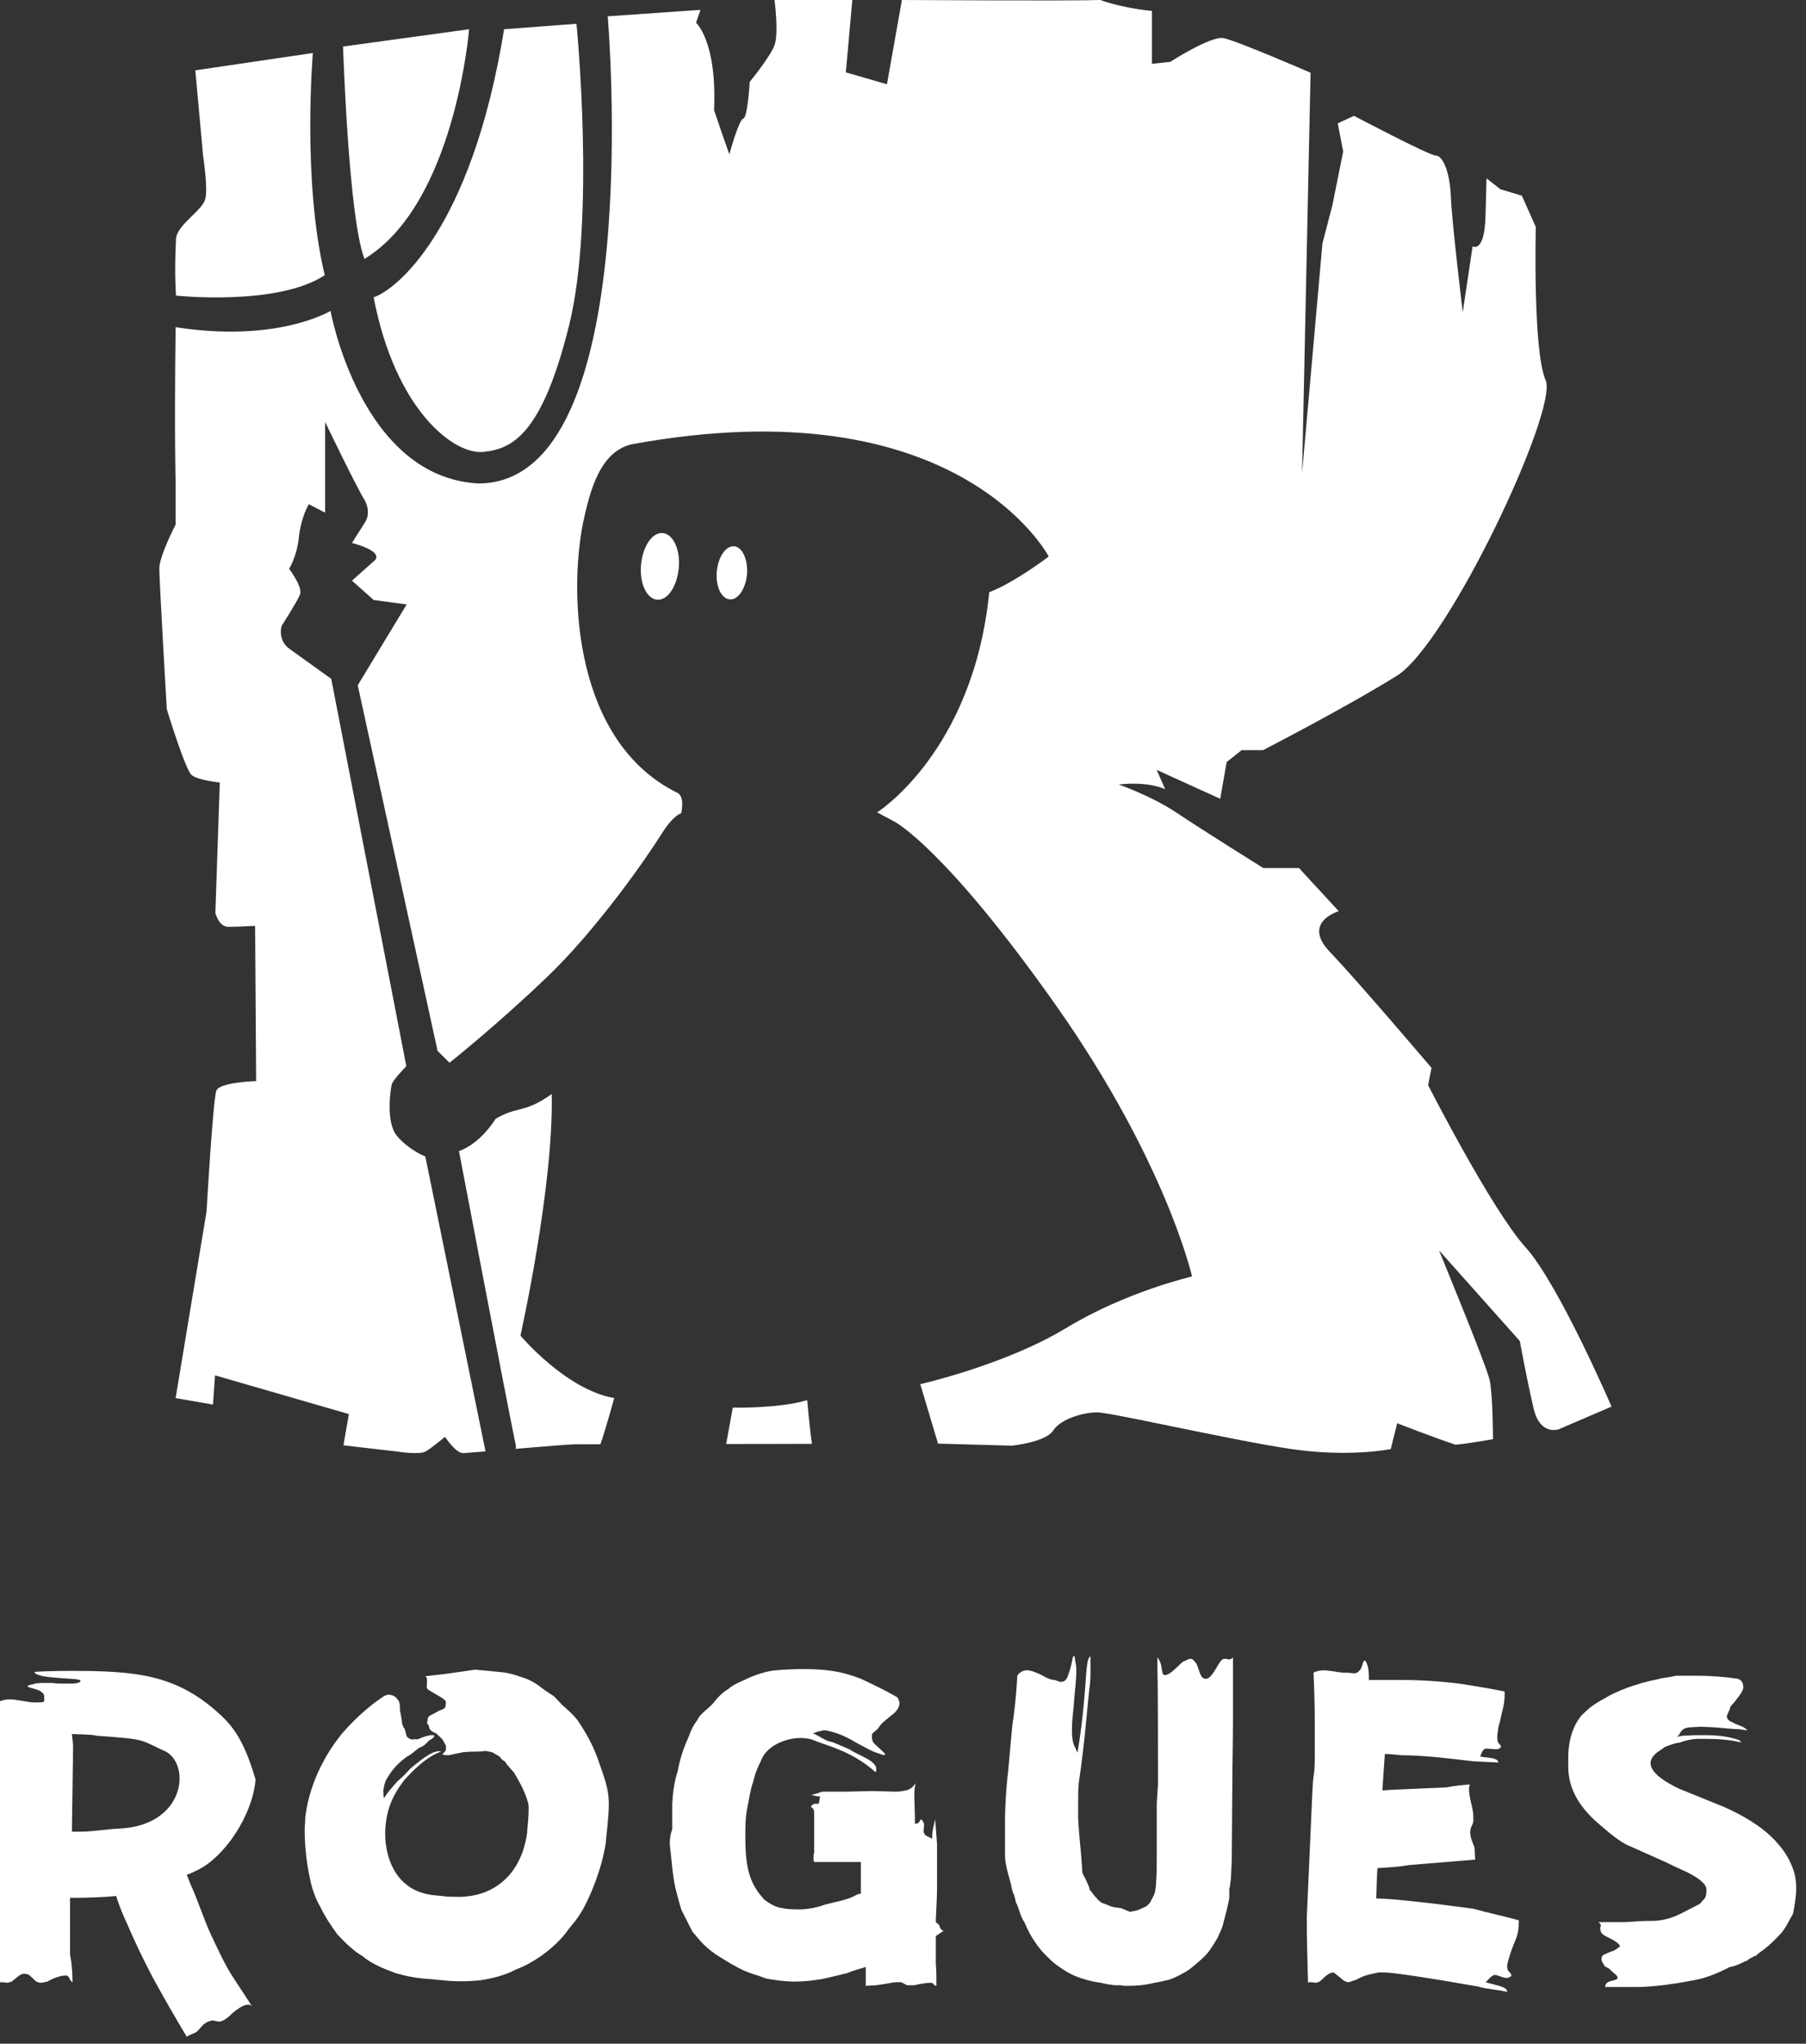
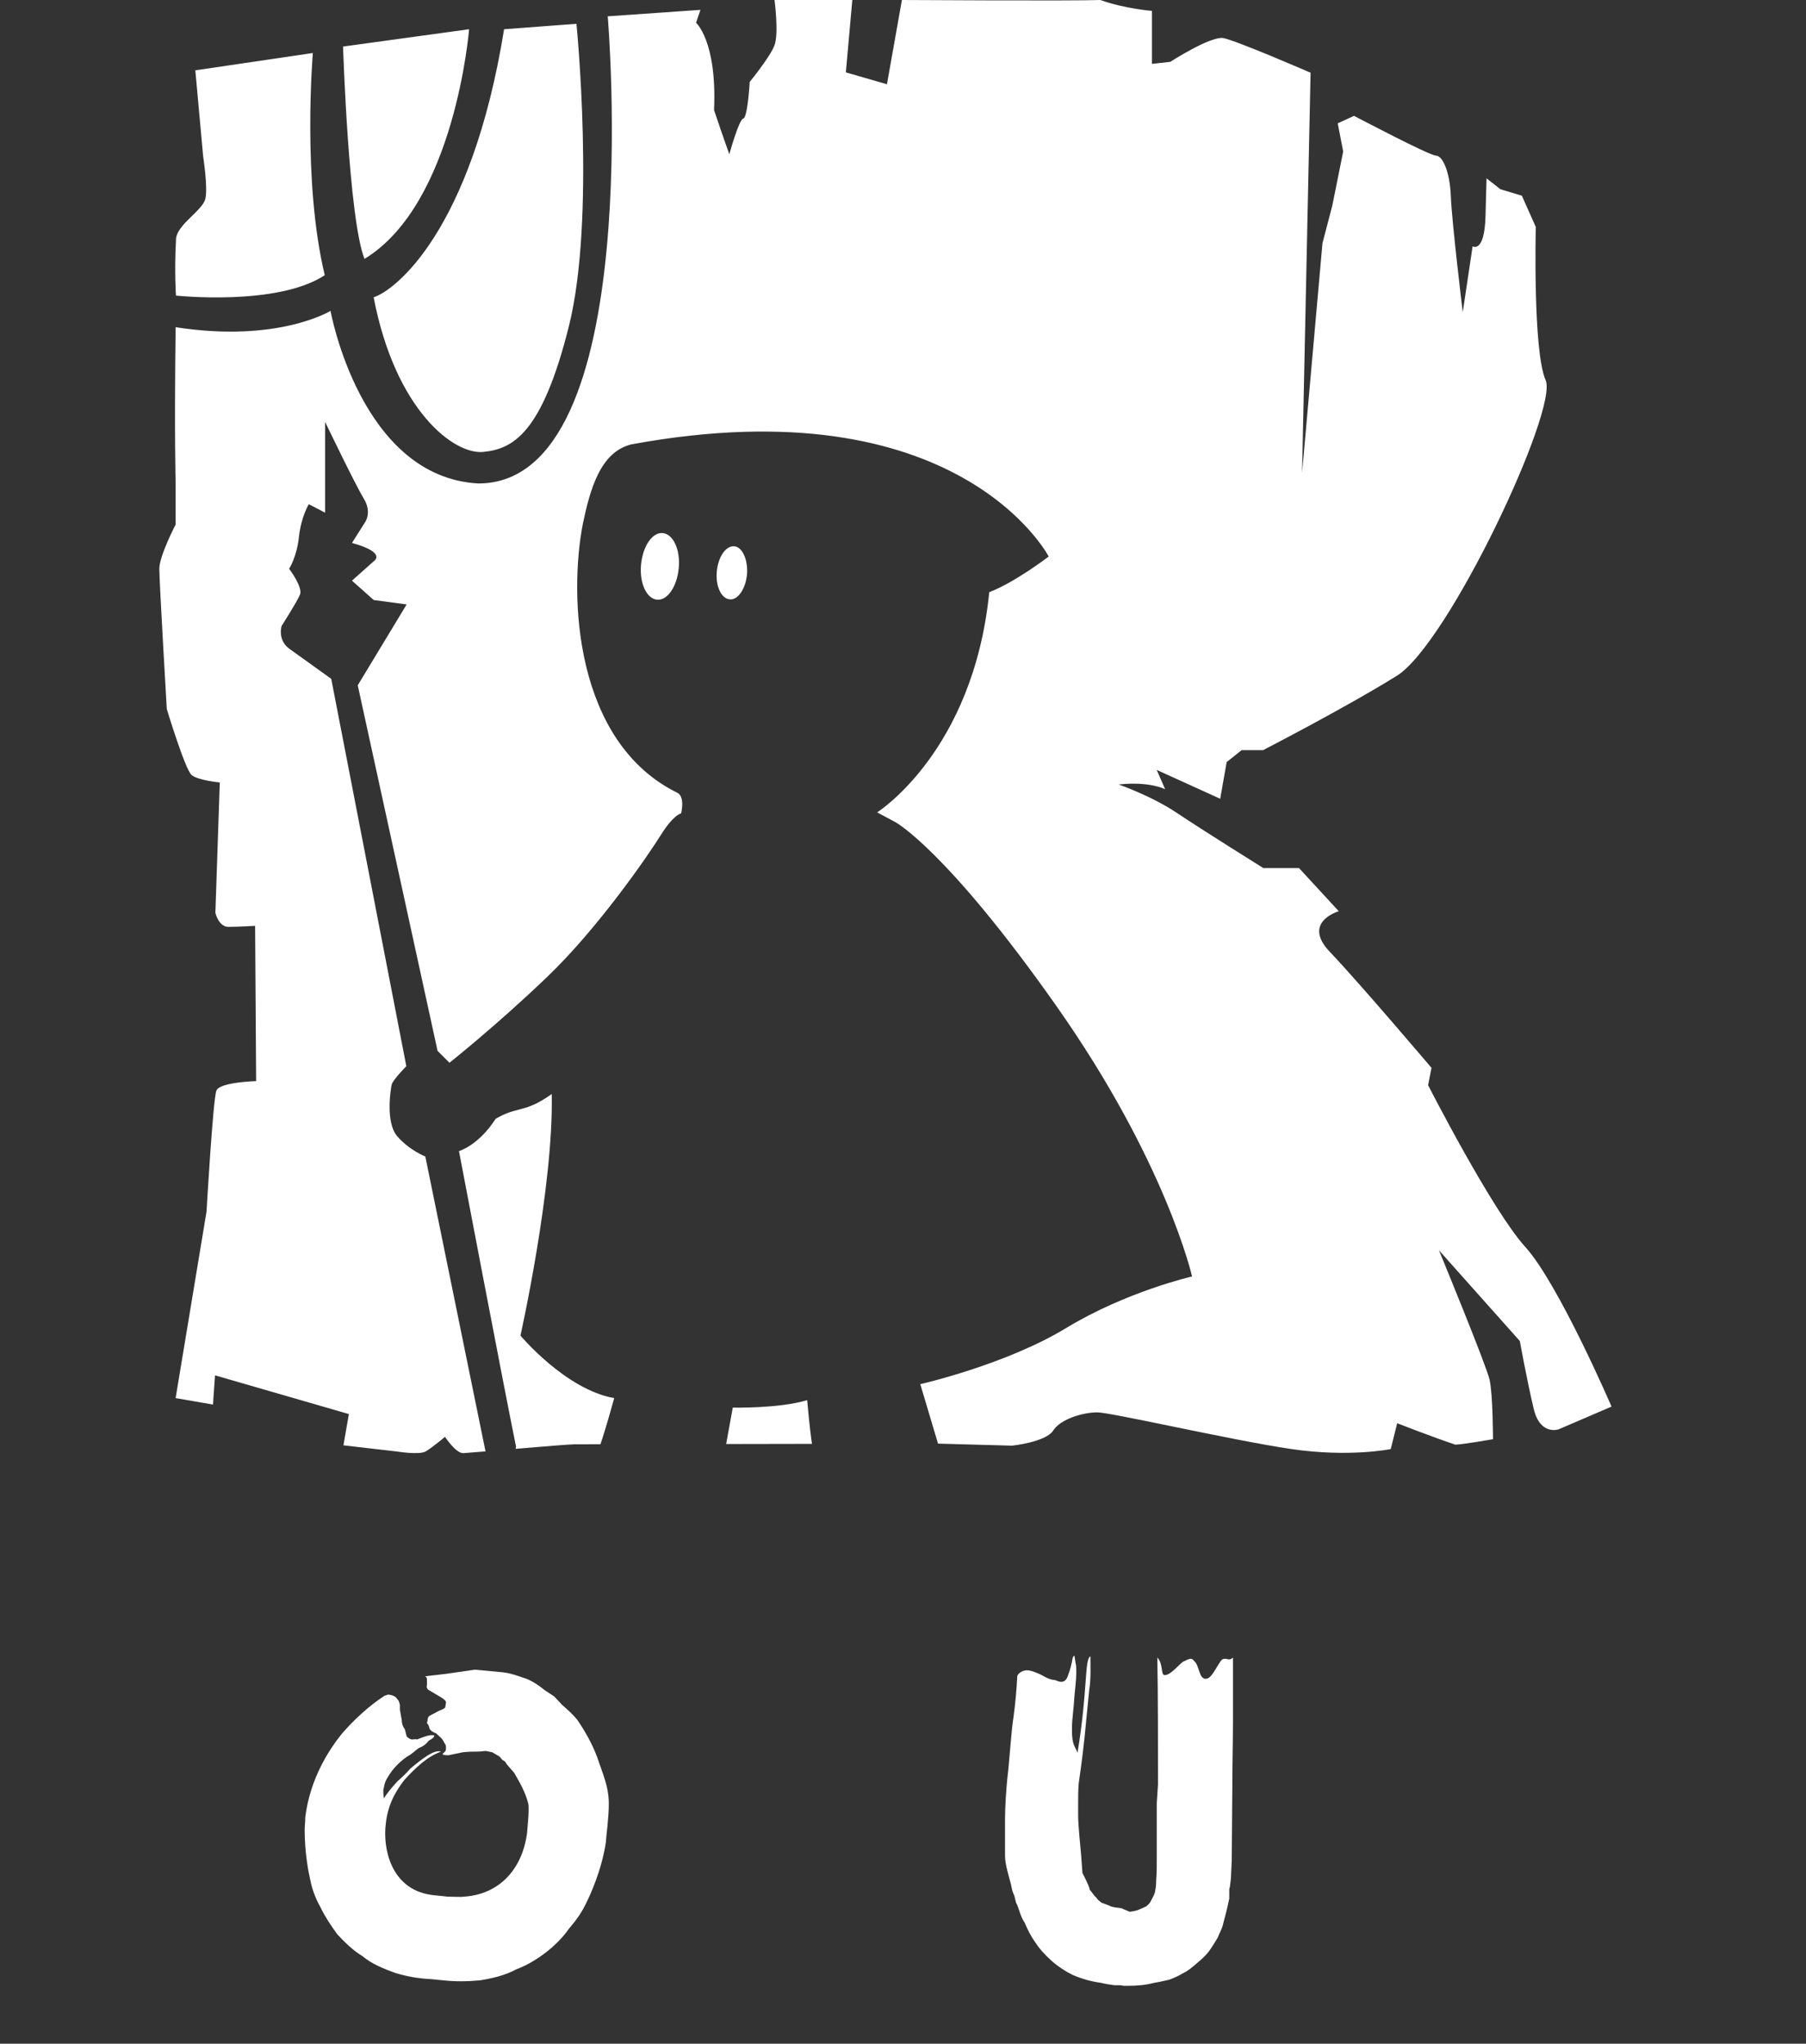
<svg xmlns="http://www.w3.org/2000/svg" width="175" height="198" viewBox="0 0 175 198" fill="none">
  <rect x="0" y="0" width="175" height="198" fill="#333333" stroke="none" />
-   <path d="M20.421 187.397C19.707 185.809 19.23 184.281 18.576 182.811C18.397 182.458 18.278 182.047 18.099 181.635C18.456 181.518 18.814 181.341 19.171 181.165C21.791 179.872 24.47 175.874 24.767 172.405C23.874 169.466 23.041 167.584 21.136 165.938C17.028 162.235 13.158 161.882 6.906 161.882C5.239 161.882 3.334 161.941 3.334 161.999C3.572 162.705 7.799 162.529 7.799 162.822C7.799 163.116 7.085 163.116 6.609 163.116H6.192C5.894 163.116 5.477 163.116 5.18 163.058C4.465 163.058 3.632 162.999 3.215 163.175C2.858 163.234 2.679 163.293 2.679 163.352C2.679 163.528 3.453 163.587 3.87 163.822C4.168 163.998 4.287 164.175 4.287 164.351V164.821C4.287 164.88 4.108 164.939 3.691 164.939H3.394C2.62 164.939 1.786 164.645 0.893 164.645C0.595 164.645 0.298 164.704 0 164.821L0 192.1C0 192.041 0.06 192.041 0.179 192.041L0.715 192.1L1.131 191.982C1.548 191.688 1.905 191.218 2.382 191.218L2.679 191.277C2.917 191.336 3.275 191.806 3.513 191.982C3.691 192.041 3.81 192.1 3.929 192.1C4.108 192.1 4.287 192.041 4.584 191.982C4.882 191.806 5.716 191.394 6.37 191.394C6.787 191.394 6.668 191.865 7.025 192.041C7.025 191.159 6.966 190.277 6.787 189.337V183.869C8.573 183.869 10.062 183.81 11.252 183.693C11.55 184.634 11.907 185.515 12.324 186.397C13.098 188.22 13.872 189.807 14.825 191.63C15.956 193.687 16.968 195.451 18.099 197.332C18.397 197.097 18.695 197.097 19.111 196.803C19.528 196.391 19.707 195.98 20.362 195.804L20.54 195.745C20.719 195.745 21.017 195.862 21.255 195.862C21.672 195.804 21.91 195.568 22.148 195.392C22.445 195.098 23.398 194.216 24.053 194.216C24.232 194.216 24.351 194.275 24.47 194.451L22.624 191.63C21.731 190.277 21.076 188.749 20.421 187.397ZM6.966 177.461L7.085 169.113L6.966 167.996C7.74 168.055 8.573 167.996 9.466 168.172C14.348 168.525 13.455 168.525 16.075 169.701C18.516 171.053 17.921 176.932 11.431 177.167C10.24 177.226 8.99 177.461 7.74 177.461H6.966Z" fill="white" />
  <path d="M58.695 178.578C58.755 177.755 58.993 176.109 58.993 174.757C58.993 174.228 58.933 173.816 58.874 173.463C58.695 172.464 58.219 171.288 57.862 170.23C57.385 168.937 56.671 167.702 55.956 166.644C55.48 166.056 55.063 165.703 54.468 165.174L53.694 164.351L52.801 163.763C52.206 163.293 51.491 162.764 50.658 162.529C50.003 162.293 49.288 162.058 48.514 161.999L46.014 161.764L43.989 162.058C42.858 162.235 41.965 162.293 41.191 162.411C41.31 162.47 41.37 162.587 41.37 162.646V163.234C41.31 163.469 41.37 163.587 41.489 163.704L42.68 164.41C42.977 164.586 43.215 164.763 43.215 164.939L43.156 165.35C43.156 165.527 42.799 165.644 42.501 165.762C42.025 166.056 41.787 166.115 41.548 166.291C41.489 166.35 41.429 166.526 41.429 166.703L41.37 166.938C41.548 167.114 41.548 167.232 41.608 167.408C41.608 167.526 41.787 167.761 42.263 167.937C42.62 168.29 42.858 168.408 43.037 168.819C43.096 168.937 43.215 169.054 43.215 169.231C43.215 169.466 43.215 169.583 43.156 169.642C43.096 169.818 42.441 170.054 43.454 170.054L44.883 169.76C45.478 169.701 45.895 169.701 46.252 169.701C46.669 169.701 46.847 169.642 47.085 169.642L47.681 169.76L48.395 170.171L48.693 170.524C48.871 170.583 48.99 170.7 49.11 170.935L49.824 171.759C50.36 172.699 50.896 173.581 51.193 174.757C51.312 175.404 51.074 177.344 51.074 177.579C50.598 181.165 48.336 183.517 45.002 183.752C44.644 183.81 43.751 183.752 43.334 183.752C42.918 183.693 42.084 183.634 41.727 183.575C37.857 182.987 37.083 179.048 37.381 176.697C37.619 174.404 38.75 173.052 39.167 172.464C40.298 171.229 41.429 170.171 42.739 169.701C42.084 169.466 40.894 170.406 39.762 171.347C39.405 171.759 38.988 172.17 38.512 172.582C38.036 173.111 37.559 173.64 37.202 174.228C37.143 173.934 37.143 173.64 37.143 173.405L37.202 173.17C37.262 172.758 37.381 172.464 37.619 172.111C38.036 171.406 38.631 170.759 39.465 170.171C39.941 169.936 40.239 169.583 40.596 169.348C41.072 169.172 41.31 168.937 41.548 168.643C41.965 168.408 42.025 168.349 42.084 168.172C42.084 168.114 42.025 168.114 41.906 168.114C41.489 168.055 40.596 168.466 40.417 168.525C40.239 168.466 40.12 168.525 39.941 168.525C39.762 168.525 39.584 168.408 39.405 168.231L39.227 167.526C38.988 167.232 38.929 166.879 38.929 166.644L38.75 165.644V165.174C38.691 164.939 38.631 164.704 38.512 164.645C38.333 164.351 38.095 164.233 37.619 164.175L37.262 164.292C35.714 165.292 34.285 166.644 33.154 167.937C31.963 169.407 30.058 172.229 29.581 176.05V176.109C29.581 176.521 29.522 176.932 29.522 177.285C29.522 179.46 29.879 181.341 30.058 182.106C30.236 182.987 30.534 183.869 31.07 184.81C31.487 185.692 32.082 186.574 32.678 187.397C33.451 188.22 34.225 188.984 35.118 189.513C36.012 190.277 37.202 190.748 38.333 191.159C39.524 191.512 40.596 191.688 41.787 191.747L42.382 191.806L42.977 191.865C44.109 191.982 45.18 191.982 46.49 191.865C47.621 191.688 48.931 191.394 50.003 190.806C51.908 190.101 53.992 188.514 55.123 186.868C55.837 186.044 56.373 185.28 56.79 184.398C57.207 183.575 58.278 181.224 58.695 178.578Z" fill="white" />
-   <path d="M90.679 190.219V187.573L91.453 187.044C91.215 187.044 91.156 186.868 91.037 186.632C91.037 186.515 90.977 186.456 90.739 186.28C90.68 186.28 90.679 186.103 90.679 185.986C90.739 184.516 90.799 183.928 90.799 182.635V178.696L90.62 176.285C90.441 176.991 90.322 177.402 90.322 178.167C90.025 177.931 89.727 177.931 89.548 177.638C89.548 177.579 89.489 177.52 89.489 177.402L89.548 176.814C89.548 176.697 89.489 176.579 89.429 176.462C89.37 176.344 89.31 176.285 89.251 176.285C89.131 176.285 89.132 176.521 88.953 176.638L88.655 176.697V176.109L88.596 173.934C88.596 173.64 88.596 173.346 88.715 172.758C88.358 173.346 87.941 173.463 87.405 173.522C87.226 173.581 86.988 173.581 86.75 173.581L84.488 173.522L82.047 173.581H79.725C79.367 173.64 79.01 173.875 78.594 173.875C78.951 173.993 79.189 174.051 79.487 174.051C79.367 174.287 79.427 174.58 79.308 174.757H78.951C78.832 174.757 78.772 174.816 78.713 174.874L78.594 174.992C78.594 175.168 78.772 175.168 78.832 175.286C78.891 175.462 78.891 175.58 78.891 175.815V179.519C78.832 179.636 78.832 179.813 78.832 179.989C78.832 180.165 78.832 180.283 78.891 180.401H83.416V183.458L83.118 183.517C82.106 184.104 81.094 184.222 79.963 184.516C79.01 184.869 78.355 184.927 77.76 184.986H77.105C76.569 184.986 76.033 184.927 75.498 184.81C75.021 184.692 74.426 184.34 74.069 184.046C72.64 182.517 72.223 180.989 72.223 177.99C72.223 176.932 72.223 176.109 72.402 175.227C72.58 174.345 72.699 173.405 72.997 172.582C73.176 171.759 73.473 171.112 73.771 170.524C74.307 168.995 76.807 167.996 78.653 168.525C79.367 168.819 79.963 168.995 80.737 169.289C82.166 169.818 83.535 170.524 84.845 171.7C85.321 170.642 83.178 170.112 82.285 169.466L80.618 168.76C80.082 168.76 79.308 168.114 78.772 167.937C79.01 167.878 79.129 167.761 79.546 167.702C79.606 167.702 79.665 167.643 79.844 167.643C80.082 167.643 80.379 167.702 80.737 167.82C81.392 167.996 82.166 168.349 82.94 168.819C83.714 169.231 84.488 169.701 85.143 169.877C85.44 169.995 85.619 170.054 85.738 170.054C85.738 169.936 85.738 169.877 85.678 169.818L84.726 168.937C84.547 168.76 84.488 168.525 84.488 168.29C84.488 168.114 84.488 167.996 84.547 167.937L85.083 167.467C85.321 166.997 85.916 166.585 86.393 166.174C86.81 165.88 87.167 165.468 87.167 164.939L86.988 164.469C85.797 163.763 84.547 163.175 83.416 162.646C81.451 161.882 79.963 161.705 77.701 161.705C77.046 161.705 75.438 161.764 74.724 161.882C74.009 161.999 73.354 162.235 72.759 162.47C72.044 162.822 71.151 163.116 70.556 163.646C69.961 163.998 69.484 164.527 69.068 165.057C68.591 165.586 67.817 166.056 67.579 166.644C67.162 167.173 66.924 167.702 66.746 168.231C66.21 169.407 65.853 170.524 65.674 171.582C65.317 172.699 65.198 173.699 65.138 174.757V177.226C64.96 177.696 64.9 178.167 64.9 178.696C65.079 180.107 65.138 181.459 65.436 182.87C65.614 183.575 65.793 184.281 66.031 185.045L67.103 187.161C67.698 187.808 68.055 188.455 69.425 189.395C70.08 189.807 70.735 190.219 71.509 190.63C72.461 191.159 73.354 191.336 74.247 191.688C75.2 191.865 76.093 191.982 77.046 191.982C77.998 191.982 78.832 191.865 79.606 191.747C80.439 191.571 81.332 191.336 82.106 191.159C82.642 190.924 83.297 190.748 83.892 190.571V192.394L84.904 192.335C86.214 192.159 86.512 192.041 86.929 192.041H87.226C87.405 192.041 87.524 192.159 87.881 192.335H88.596C88.834 192.276 89.608 192.1 90.203 192.1C90.501 192.1 90.441 192.394 90.739 192.394C90.739 191.63 90.739 190.865 90.679 190.219Z" fill="white" />
  <path d="M119.116 160.765C118.937 160.765 118.878 160.706 118.699 160.706C118.52 160.706 118.401 160.765 118.282 160.941C117.806 161.588 117.389 162.646 116.853 162.646C116.734 162.646 116.675 162.646 116.615 162.587C116.198 162.411 116.139 161.235 115.722 160.941C115.603 160.765 115.484 160.706 115.365 160.706C115.305 160.706 115.067 160.765 114.77 160.941C114.472 160.941 113.519 162.293 112.864 162.293C112.448 162.293 112.745 161.235 112.15 160.588V161C112.209 163.998 112.209 169.995 112.209 172.876L112.09 174.698V179.695C112.09 180.695 112.09 181.4 112.031 182.223C112.031 182.693 111.971 182.987 111.912 183.34C111.793 183.693 111.674 183.869 111.554 184.104C111.435 184.398 111.257 184.516 111.078 184.692L110.423 184.986C110.185 185.104 109.887 185.163 109.471 185.221L108.637 184.869C108.22 184.81 107.982 184.81 107.625 184.692C107.268 184.516 107.03 184.457 106.732 184.34C106.553 184.163 106.375 184.104 106.256 183.869C105.958 183.634 105.898 183.399 105.601 183.105C105.541 182.752 105.363 182.458 105.184 182.047L104.886 181.459L104.767 179.813C104.708 179.166 104.47 176.756 104.47 175.933V174.757C104.47 174.169 104.47 173.463 104.529 172.758C104.827 170.7 105.065 168.819 105.244 166.761L105.541 163.763C105.72 162.646 105.66 161.647 105.66 160.471C105.065 160.765 105.422 163.704 104.41 169.818C104.172 169.172 103.874 169.054 103.874 167.702V167.349C103.874 166.585 104.053 165.468 104.112 164.351C104.172 163.587 104.291 162.764 104.291 162.058C104.291 161.647 104.291 161.353 104.232 161.176L104.112 160.412C104.053 160.412 103.993 160.471 103.934 160.647C103.874 161.059 103.696 161.823 103.517 162.235C103.338 162.881 103.041 162.94 102.803 162.94C102.564 162.94 102.326 162.764 102.148 162.764C101.493 162.705 101.076 162.293 100.421 162.058C100.004 161.882 99.707 161.823 99.528 161.823C99.23 161.823 98.933 161.941 98.695 162.176L98.575 162.352C98.516 163.587 98.397 164.939 98.218 166.291C97.98 167.702 97.802 170.818 97.623 172.17C97.504 173.287 97.385 175.11 97.385 176.227V179.813C97.385 180.636 97.801 181.929 97.98 182.635C98.04 182.987 98.099 183.281 98.278 183.634L98.456 184.34L98.575 184.575C98.814 185.221 98.933 185.751 99.29 186.28C99.588 186.985 99.885 187.573 100.302 188.161C100.719 188.808 101.255 189.395 101.909 189.983C102.505 190.513 103.219 190.983 103.934 191.336C104.886 191.747 105.779 191.982 106.672 192.1C107.149 192.217 107.506 192.276 107.982 192.335H108.578L108.875 192.394H109.233C110.126 192.394 110.959 192.335 111.852 192.1C112.269 192.041 112.745 191.923 113.281 191.806C113.757 191.63 114.174 191.453 114.65 191.159C115.067 190.983 115.484 190.63 115.96 190.219C116.377 189.866 116.794 189.513 117.151 189.043C117.449 188.631 117.687 188.22 117.984 187.749C118.163 187.279 118.401 186.926 118.52 186.397C118.758 185.515 118.937 184.81 119.116 183.928V183.105C119.116 182.87 119.175 182.87 119.175 182.811C119.235 182.341 119.294 181.929 119.294 181.518L119.354 180.283L119.413 172.876C119.413 170.818 119.473 168.76 119.473 166.703V160.588C119.354 160.706 119.235 160.765 119.116 160.765Z" fill="white" />
-   <path d="M142.762 184.927C138.952 184.398 134.725 183.928 133.355 183.928L133.415 182.047L133.474 180.989C134.486 180.93 135.558 180.871 136.511 180.695L142.941 180.165L142.881 178.99C142.703 178.519 142.464 178.049 142.464 177.52C142.464 176.991 142.703 176.873 142.762 176.462V176.168C142.762 175.933 142.762 175.639 142.703 175.404C142.703 175.227 142.345 174.051 142.345 173.346C142.345 173.052 142.405 172.876 142.524 172.876C141.809 172.934 141.036 172.993 140.143 173.17L134.784 173.405L133.951 173.463L134.189 169.936C134.725 169.936 135.26 169.995 135.796 170.054C138.118 170.054 141.274 170.465 142.762 170.642L145.203 170.759C145.084 170.23 144.132 170.348 143.417 170.171C143.596 169.877 143.596 169.466 144.012 169.407L144.905 169.466C145.084 169.466 145.203 169.466 145.263 169.407C145.382 169.348 145.441 169.289 145.441 169.231C145.441 169.054 145.203 168.937 145.144 168.76C145.084 168.643 145.084 168.466 145.084 168.29C145.084 167.996 145.144 167.702 145.203 167.291C145.382 166.761 145.441 166.232 145.62 165.586C145.739 165.115 145.798 164.645 145.798 164.175V163.881C144.429 163.587 143.179 163.41 141.81 163.175C140.143 162.94 137.999 162.764 136.034 162.764H132.641C132.641 162.235 132.641 161.647 132.462 161.235C132.403 161 132.284 160.882 132.224 160.882C132.045 160.882 132.045 161.47 131.807 161.764C131.629 161.999 131.45 162.117 131.212 162.117L130.557 162.058H130.319C129.843 162.058 129.426 161.941 128.89 161.882L128.354 161.823C127.937 161.823 127.58 161.882 127.282 162.058C127.342 163.646 127.402 165.057 127.402 166.644V169.877C127.402 172.405 127.283 171.112 127.163 173.699L126.628 185.751C126.628 187.867 126.687 189.983 126.747 192.1C126.806 192.041 126.925 192.041 127.044 192.041L127.521 192.1C127.58 192.1 127.699 192.041 127.878 191.982C128.354 191.571 128.711 191.1 129.247 191.1L130.259 191.923C130.438 191.982 130.557 192.041 130.617 192.041C130.795 192.041 131.033 191.923 131.212 191.865C131.391 191.865 131.867 191.512 132.522 191.336L132.998 191.218L133.593 191.1H134.129C135.022 191.1 138.475 191.63 143.179 192.453C144.191 192.747 145.084 192.747 146.037 192.982C146.096 192.453 144.846 192.335 143.953 192.041C144.251 191.806 144.37 191.512 144.786 191.336C145.203 191.336 145.56 191.63 145.977 191.63C146.096 191.63 146.156 191.63 146.215 191.571C146.394 191.512 146.453 191.453 146.453 191.394C146.453 191.218 146.275 191.1 146.096 190.865L146.037 190.571C146.037 190.16 146.215 189.807 146.275 189.513C146.453 188.866 146.691 188.396 146.93 187.749C147.108 187.279 147.168 186.809 147.168 186.28V186.044C145.679 185.633 144.25 185.339 142.762 184.927ZM142.524 172.876C142.583 172.876 142.583 172.876 142.583 172.876H142.524Z" fill="white" />
-   <path d="M168.634 162.764L168.396 162.646C167.205 162.47 165.835 162.352 164.466 162.352H162.382C161.727 162.529 161.132 162.529 160.596 162.705C159.584 162.881 158.691 163.175 157.798 163.469C156.845 163.822 156.071 164.175 155.416 164.586C154.523 165.057 153.988 165.468 153.333 166.115C153.095 166.35 151.963 167.643 151.963 170.289V171.171C151.963 173.346 153.095 175.051 154.643 176.462C155.536 177.226 156.488 178.108 157.56 178.696L161.251 180.342C162.085 180.753 162.859 181.106 163.514 181.4C164.645 181.988 165.359 182.517 165.359 183.105C165.359 183.517 165.3 183.81 165.121 183.987L164.704 184.457L163.216 185.221C162.144 185.809 161.132 186.103 160.06 186.103C159.167 186.103 158.393 186.162 157.5 186.221H154.881C155.059 186.338 155.119 186.456 155.119 186.574L155.059 186.75C155.059 186.809 155.059 187.161 155.238 187.338C155.476 187.573 155.952 187.749 156.369 187.985C156.667 188.161 156.964 188.396 156.964 188.572L156.667 188.808C156.429 188.984 156.25 189.043 156.19 189.043L155.357 189.395C155.238 189.513 155.178 189.631 155.178 189.807C155.178 189.925 155.238 190.101 155.416 190.336C155.416 190.454 155.595 190.571 155.952 190.748C156.131 190.983 156.667 191.336 156.726 191.512C156.905 192.041 155.536 191.688 155.536 192.511H158.512C159.763 192.511 161.608 192.335 164.049 191.865C165.181 191.688 166.371 191.218 167.622 190.571C168.098 190.513 168.574 190.277 169.05 190.042C169.289 189.983 169.408 189.866 169.646 189.689C169.824 189.689 169.824 189.572 170.003 189.513C170.182 189.513 170.301 189.337 170.36 189.278C171.134 188.749 171.73 188.22 172.384 187.514C173.039 186.868 173.278 186.162 173.694 185.515L173.754 185.339C173.932 184.457 174.052 183.634 174.052 182.929C174.052 182.047 173.873 181.282 173.516 180.518C173.159 179.695 172.623 178.99 172.027 178.343C170.658 176.873 168.753 175.815 167.026 175.051L162.68 173.287C160.477 172.229 159.941 171.406 159.941 170.818C159.941 170.23 160.477 169.877 160.596 169.76L161.37 169.231C161.846 169.054 162.263 168.878 162.799 168.819C163.216 168.643 163.752 168.525 164.407 168.466H165.24C166.371 168.466 167.503 168.525 168.753 168.819L168.515 168.584C167.324 168.172 166.133 168.114 165.478 168.114H164.049C163.514 168.172 162.918 168.114 162.501 168.29C162.68 168.114 162.74 168.055 162.799 167.878C162.978 167.643 163.097 167.408 163.752 167.349L164.823 167.291L166.074 167.349C166.967 167.408 167.86 167.526 168.515 167.526L169.289 167.643C169.289 167.584 169.229 167.526 169.05 167.408C168.812 167.232 168.157 167.055 167.919 166.879C167.383 166.703 167.324 166.409 167.324 166.232L167.622 165.586C167.622 165.292 167.86 165.174 168.038 164.939L168.574 164.233C168.753 163.998 168.872 163.763 168.931 163.528C168.931 163.293 168.872 162.94 168.634 162.764Z" fill="white" />
  <path fill-rule="evenodd" clip-rule="evenodd" d="M90.894 139.864L98.059 140.061C98.059 140.061 101.285 139.732 102.042 138.613C102.766 137.461 104.971 136.836 106.321 136.836C106.962 136.836 109.961 137.451 113.541 138.186L113.541 138.186C117.503 138.999 122.175 139.958 125.15 140.391C130.778 141.214 134.761 140.391 134.761 140.391L135.387 137.889C135.387 137.889 138.843 139.239 141.015 139.963C141.641 139.963 144.669 139.436 144.669 139.436C144.669 139.436 144.669 135.157 144.34 133.676C144.011 132.227 139.435 121.134 139.435 121.134L147.27 129.923C147.27 129.923 147.994 133.906 148.619 136.506C149.245 139.107 151.022 138.481 151.022 138.481L156.157 136.276C156.157 136.276 151.022 124.36 147.796 120.805C144.57 117.25 138.382 105.137 138.382 105.137L138.711 103.458C138.711 103.458 131.7 95.196 128.902 92.266C126.071 89.337 129.725 88.283 129.725 88.283L125.874 84.103H122.417C122.417 84.103 116.558 80.449 114.057 78.77C111.555 77.091 108.395 76.005 108.395 76.005C111.423 75.676 112.904 76.466 112.904 76.466L112.082 74.59L118.237 77.388L118.862 73.833L120.311 72.68H122.384C122.384 72.68 130.317 68.599 135.354 65.472C140.357 62.345 151.022 39.665 149.771 36.834C148.521 34.003 148.817 21.988 148.817 21.988L147.467 18.96L145.393 18.335L144.044 17.281L143.945 20.935C143.846 24.589 142.694 23.865 142.694 23.865L141.74 30.251C141.74 30.251 140.686 21.561 140.588 19.059C140.489 16.557 139.765 15.076 139.139 15.076C138.514 15.076 131.206 11.225 131.206 11.225L129.626 11.949L130.153 14.681L129.1 19.915L128.145 23.569L126.17 45.82L126.993 7.044C126.993 7.044 119.784 3.917 118.533 3.687C117.282 3.489 113.398 5.991 113.398 5.991L111.621 6.188V1.053C111.621 1.053 109.02 0.856 106.617 0C104.017 0.099 87.394 0 87.394 0L85.945 8.163L81.963 7.011L82.588 0L75.05 0C75.05 0 75.478 3.226 75.05 4.378C74.622 5.53 72.647 7.933 72.647 7.933C72.647 7.933 72.45 11.389 72.022 11.488C71.594 11.587 70.672 14.944 70.672 14.944C70.672 14.944 70.145 13.496 69.191 10.665C69.487 3.983 67.446 2.205 67.446 2.205L67.874 0.955L58.888 1.58C58.888 1.58 62.772 46.841 46.346 46.841C34.924 46.215 32.028 30.119 32.028 30.119C32.028 30.119 26.958 33.246 17.017 31.699C16.886 42.265 17.017 46.643 17.017 46.643V50.824C17.017 50.824 15.438 53.852 15.438 55.103C15.438 56.354 16.162 68.698 16.162 68.698C16.162 68.698 17.939 74.557 18.565 75.084C19.19 75.61 21.297 75.808 21.297 75.808L20.869 88.448C20.869 88.448 21.198 89.797 22.12 89.797C23.041 89.797 24.72 89.699 24.72 89.699L24.819 104.742C24.819 104.742 21.264 104.84 20.968 105.663C20.638 106.486 20.013 117.382 20.013 117.382L17.017 135.453L20.638 136.078L20.836 133.248L33.805 137L33.279 140.029L38.413 140.621C38.413 140.621 40.619 140.983 41.244 140.621C41.87 140.259 43.121 139.206 43.121 139.206C43.121 139.206 44.174 140.819 44.898 140.786C45.096 140.777 45.926 140.709 47.046 140.615L41.215 112.049C41.215 112.049 39.635 111.424 38.483 110.074C37.331 108.725 37.858 105.499 37.957 105.071C38.055 104.643 39.372 103.294 39.372 103.294L32.097 65.768C32.097 65.768 29.168 63.662 28.016 62.839C26.864 61.983 27.292 60.633 27.292 60.633C27.292 60.633 28.773 58.329 29.069 57.605C29.365 56.881 28.016 55.103 28.016 55.103C28.016 55.103 28.773 53.951 28.97 51.976C29.201 50.001 29.925 48.849 29.925 48.849L31.505 49.672V40.883C31.505 40.883 34.434 46.973 35.257 48.322C36.08 49.672 35.356 50.627 35.356 50.627L34.105 52.602C37.562 53.556 36.212 54.379 36.212 54.379L34.105 56.255L36.212 58.132L39.405 58.559L34.665 66.394L42.4 101.812L43.553 102.964C43.553 102.964 48.161 99.311 53.066 94.603C57.97 89.896 62.776 82.918 64.027 80.91C65.278 78.902 66.002 78.803 66.002 78.803C66.002 78.803 66.397 77.256 65.673 76.828C55.633 71.924 55.106 57.704 56.489 50.692C57.18 47.467 58.135 43.813 61.163 43.056C92.928 37.196 101.618 53.918 101.618 53.918C101.618 53.918 98.359 56.42 95.857 57.374C94.31 72.845 84.995 78.705 84.995 78.705L86.772 79.659C86.772 79.659 91.677 82.293 102.342 97.434C113.007 112.576 115.509 123.669 115.509 123.669C115.509 123.669 109.156 125.117 103.297 128.672C97.438 132.227 89.175 134.104 89.175 134.104L90.894 139.864ZM78.679 139.887C78.597 139.339 78.435 138.103 78.214 135.651C75.515 136.474 71.005 136.375 71.005 136.375L70.364 139.903C73.132 139.898 75.998 139.892 78.679 139.887ZM58.178 139.926C58.374 139.377 58.769 138.151 59.517 135.453C54.81 134.63 50.432 129.397 50.432 129.397C50.432 129.397 53.658 114.979 53.461 105.993C51.987 107.056 51.116 107.284 50.254 107.51C49.596 107.682 48.942 107.854 48.029 108.396C46.35 110.996 44.474 111.523 44.474 111.523C44.474 111.523 48.852 134.532 50.004 140.16C49.989 140.232 49.974 140.302 49.958 140.369C52.546 140.151 55.235 139.93 55.662 139.93C55.788 139.93 56.709 139.928 58.178 139.926ZM18.927 6.814L30.316 5.136C30.316 5.136 29.263 17.479 31.468 26.663C26.86 29.692 17.051 28.638 17.051 28.638C17.051 28.638 16.886 26.367 17.051 23.306C17.013 22.474 17.832 21.675 18.606 20.921C19.179 20.362 19.727 19.827 19.881 19.323C20.178 18.302 19.684 15.142 19.684 15.142L18.927 6.814ZM45.455 2.832L33.243 4.51C33.243 4.51 33.77 21.133 35.317 25.083C44.105 19.751 45.455 2.832 45.455 2.832ZM48.846 2.832L55.858 2.305C55.858 2.305 57.734 21.133 55.134 31.568C52.533 42.003 49.702 43.484 46.871 43.78C44.041 44.109 38.313 39.797 36.206 28.803C38.28 28.145 45.687 22.384 48.846 2.832ZM63.664 58.099C64.684 58.198 65.606 56.815 65.77 55.038C65.935 53.26 65.244 51.746 64.223 51.647C63.203 51.548 62.281 52.931 62.117 54.708C61.952 56.486 62.643 58 63.664 58.099ZM70.708 58.065C71.498 58.164 72.255 57.045 72.387 55.63C72.486 54.214 71.926 52.996 71.169 52.93C70.346 52.832 69.589 53.951 69.457 55.366C69.326 56.782 69.885 58 70.708 58.065Z" fill="white" />
</svg>